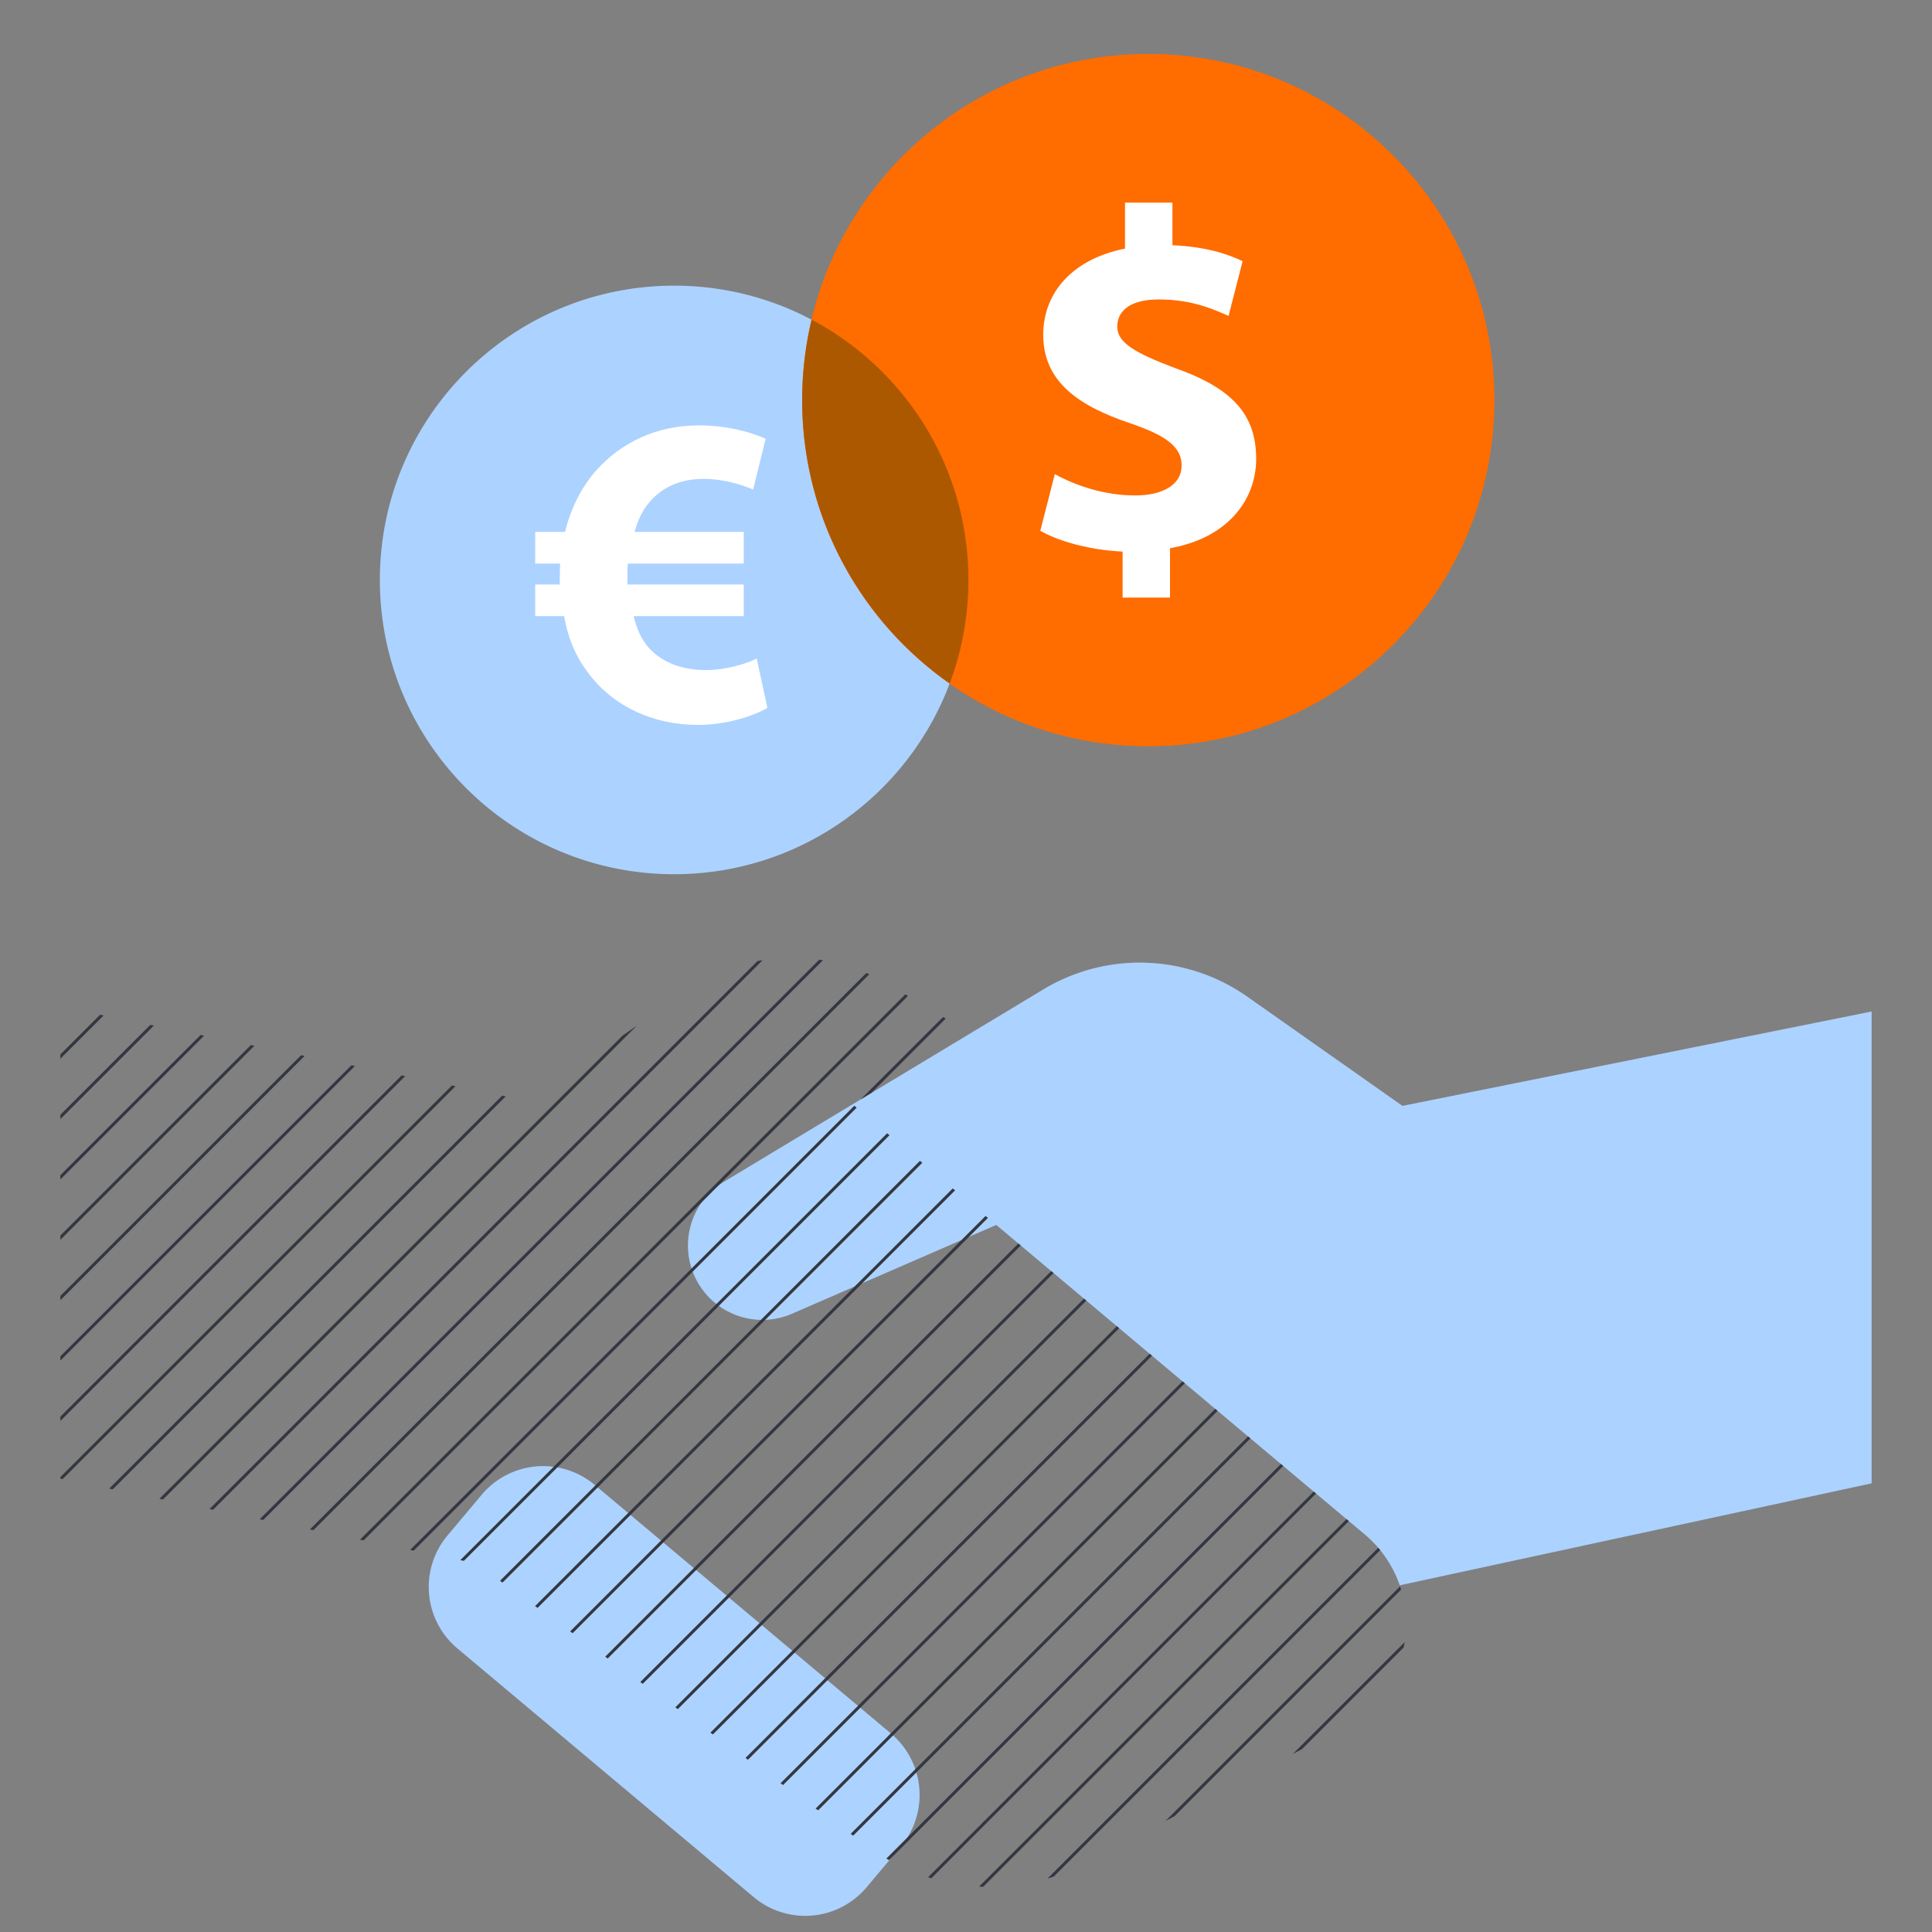
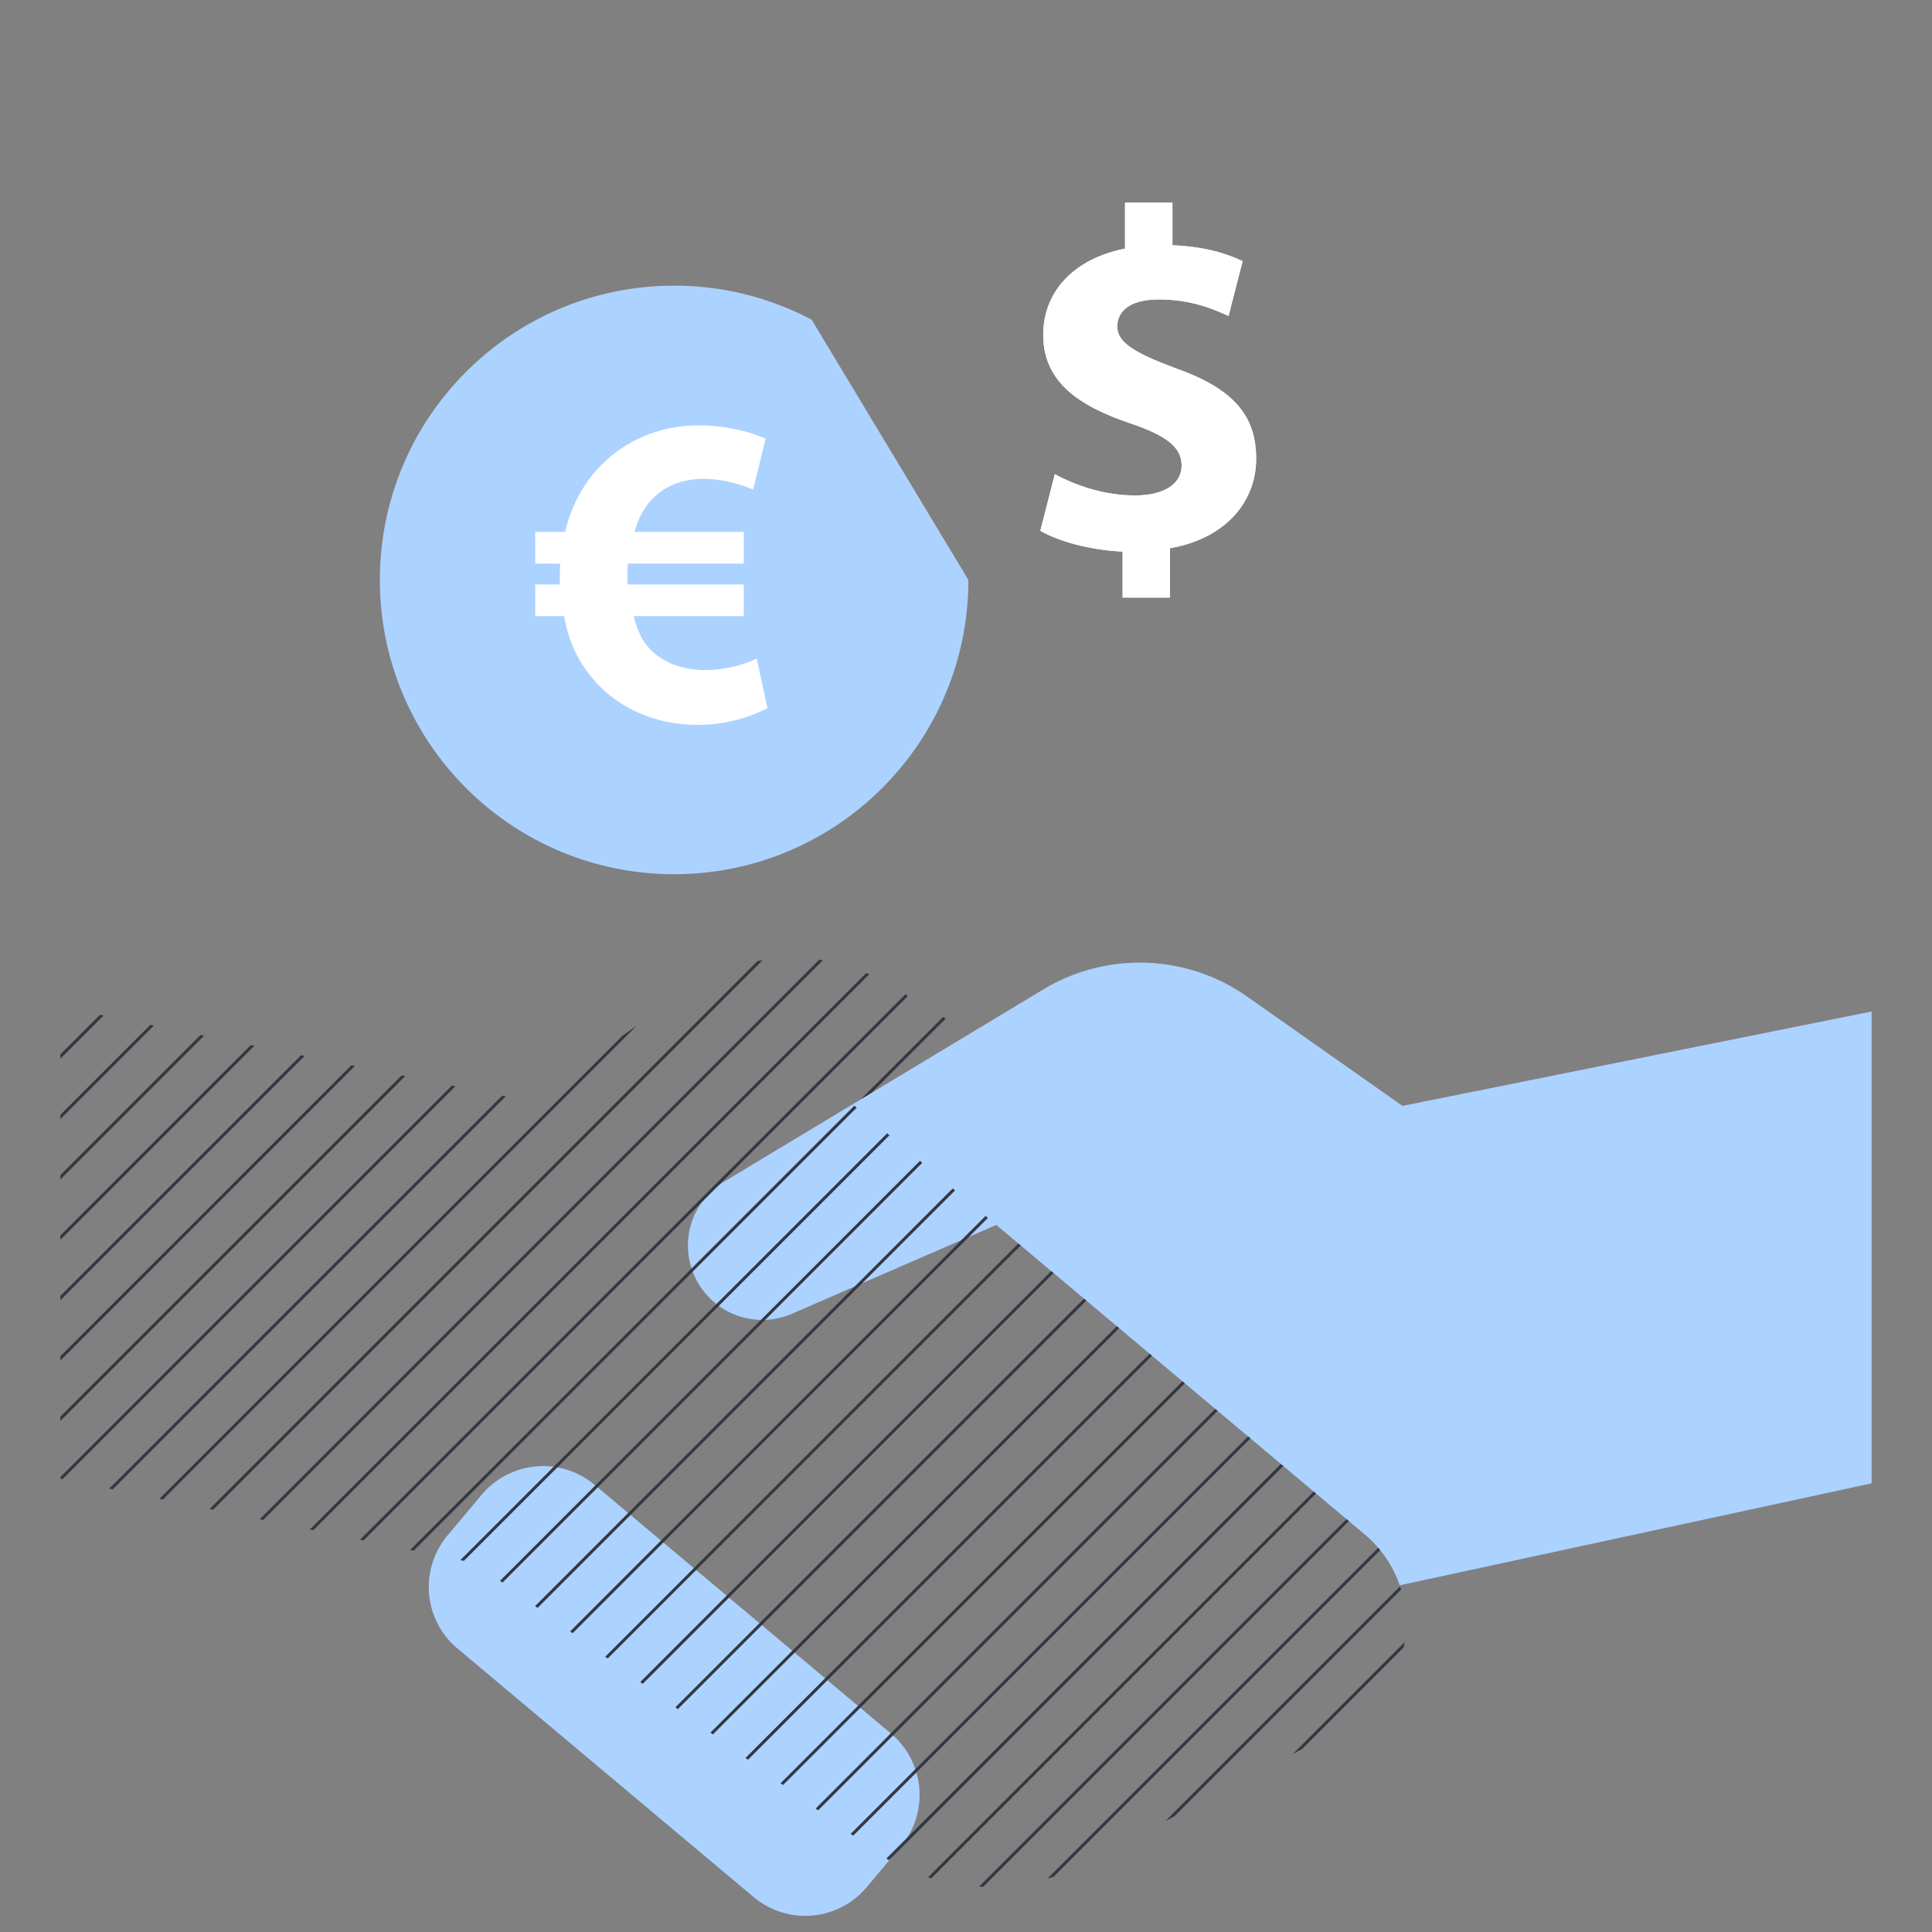
<svg xmlns="http://www.w3.org/2000/svg" viewBox="0 0 128 128" height="128" width="128">
  <rect x="0" y="0" width="128" height="128" fill="#808080" stroke="none" />
  <defs>
    <clipPath clipPathUnits="userSpaceOnUse" id="clipPath4958">
      <path d="M90.4 101.645L56.485 73.16l7.801-4.696s-4.596-2.765-5.416-3.246a12.378 12.378 0 0 0-13.493.491l-10.295 7.245L4 66.701v31.263l27.518 5.606 26.18 18.894a13.473 13.473 0 0 0 14.161.998l17.178-9.04c4.924-2.591 5.508-9.306 1.363-12.777" />
    </clipPath>
  </defs>
  <path d="M92.918 73.267L82.635 66.03a12.38 12.38 0 0 0-13.511-.48L47.968 78.292a4.93 4.93 0 0 0 4.509 8.745l13.529-5.881 24.393 20.489a7.654 7.654 0 0 1 2.336 3.387L124 98.276V67.014zm-53.52 25.109a5.314 5.314 0 0 0-7.485.654l-2.264 2.698a5.314 5.314 0 0 0 .655 7.486l19.63 16.474a5.313 5.313 0 0 0 7.485-.655l2.264-2.696a5.315 5.315 0 0 0-.654-7.486L39.398 98.376" fill="#acd2ff" />
  <path clip-path="url(#clipPath4958)" d="M126 128l4-4m0-4l-8 8m-4 0l12-12m0-4l-16 16m-4 0l20-20m0-4l-24 24m-4 0l28-28m0-4l-32 32m-4 0l36-36m0-4l-40 40m-4 0l44-44m0-4l-48 48m-4 0l52-52m0-4l-56 56m-4 0l60-60m0-4l-64 64m-4 0l68-68m0-4l-72 72m-4 0l76-76m0-4l-80 80m-4 0l84-84m0-4l-88 88m-4 0l92-92m0-4l-96 96m-4 0L130 28m0-4L26 128m-4 0L130 20m0-4L18 128m-4 0L130 12m0-4L10 128m-4 0L130 4m0-4L2 128m0-4L126 0m-4 0L2 120m0-4L118 0m-4 0L2 112m0-4L110 0m-4 0L2 104m0-4L102 0m-4 0L2 96m0-4L94 0m-4 0L2 88m0-4L86 0m-4 0L2 80m0-4L78 0m-4 0L2 72m0-4L70 0m-4 0L2 64m0-4L62 0m-4 0L2 56m0-4L54 0m-4 0L2 48m0-4L46 0m-4 0L2 40m0-4L38 0m-4 0L2 32m0-4L30 0m-4 0L2 24m0-4L22 0m-4 0L2 16m0-4L14 0m-4 0L2 8m0-4l4-4" fill="none" stroke="#343741" stroke-linecap="square" stroke-miterlimit="10" stroke-width=".2" />
-   <path d="M99 26.508c0 12.662-10.265 22.926-22.926 22.926a22.82 22.82 0 0 1-13.156-4.148c-5.908-4.146-9.771-11.012-9.771-18.778 0-1.834.216-3.617.623-5.327 2.401-10.093 11.476-17.6 22.304-17.6C88.735 3.581 99 13.846 99 26.508" fill="#ff6c00" />
  <path d="M74.375 39.59v-3.046c-2.149-.097-4.233-.674-5.452-1.379l.962-3.752c1.347.738 3.239 1.411 5.323 1.411 1.828 0 3.078-.705 3.078-1.988 0-1.218-1.026-1.987-3.399-2.789-3.431-1.154-5.771-2.758-5.771-5.868 0-2.822 1.988-5.033 5.419-5.707v-3.046h3.142v2.821c2.148.097 3.591.545 4.649 1.059l-.93 3.623c-.833-.353-2.308-1.09-4.617-1.09-2.084 0-2.758.897-2.758 1.795 0 1.058 1.123 1.731 3.848 2.758 3.816 1.346 5.355 3.11 5.355 5.996 0 2.853-2.02 5.29-5.707 5.931v3.271h-3.142" fill="#fff" />
-   <path d="M64.159 38.422c0 2.415-.439 4.727-1.241 6.862-2.777 7.382-9.902 12.635-18.255 12.635-10.767 0-19.496-8.73-19.496-19.497 0-10.768 8.729-19.496 19.496-19.496a19.4 19.4 0 0 1 9.112 2.256c6.177 3.271 10.384 9.764 10.384 17.24" fill="#acd2ff" />
-   <path d="M99 26.508c0 12.662-10.265 22.926-22.926 22.926a22.82 22.82 0 0 1-13.156-4.148c-5.908-4.146-9.771-11.012-9.771-18.778 0-1.834.216-3.617.623-5.327 2.401-10.093 11.476-17.6 22.304-17.6C88.735 3.581 99 13.846 99 26.508" fill="#ff6c00" />
-   <path d="M53.775 21.182l-.005-.002v.002a22.964 22.964 0 0 0-.623 5.326c0 7.765 3.862 14.631 9.77 18.777l.001-.001a19.472 19.472 0 0 0 1.241-6.862c0-7.476-4.207-13.969-10.384-17.24" fill="#ac5800" />
+   <path d="M64.159 38.422c0 2.415-.439 4.727-1.241 6.862-2.777 7.382-9.902 12.635-18.255 12.635-10.767 0-19.496-8.73-19.496-19.497 0-10.768 8.729-19.496 19.496-19.496a19.4 19.4 0 0 1 9.112 2.256" fill="#acd2ff" />
  <path d="M46.768 44.395c-1.476 0-2.864-.443-3.809-1.506-.443-.502-.768-1.182-.975-2.068h7.292v-2.096h-7.705c0-.596-.008-1.02.029-1.388h7.676v-2.098h-7.233c.207-.767.532-1.446.945-1.919.916-1.122 2.215-1.594 3.633-1.594 1.299 0 2.51.383 3.277.709l.828-3.368c-1.064-.472-2.629-.885-4.43-.885-2.776 0-5.139 1.122-6.822 3.012-.945 1.092-1.654 2.451-2.037 4.045h-1.979v2.098h1.653c0 .021-.029.588-.029 1.388h-1.624v2.096h1.919c.266 1.566.857 2.835 1.654 3.839 1.654 2.186 4.311 3.367 7.206 3.367 1.89 0 3.602-.561 4.606-1.123l-.708-3.277c-.62.325-2.008.768-3.367.768m27.607-4.805v-3.046c-2.149-.097-4.233-.674-5.452-1.379l.962-3.752c1.347.738 3.239 1.411 5.323 1.411 1.828 0 3.078-.705 3.078-1.988 0-1.218-1.026-1.987-3.399-2.789-3.431-1.154-5.771-2.758-5.771-5.868 0-2.822 1.988-5.033 5.419-5.707v-3.046h3.142v2.821c2.148.097 3.591.545 4.649 1.059l-.93 3.623c-.833-.353-2.308-1.09-4.617-1.09-2.084 0-2.758.897-2.758 1.795 0 1.058 1.123 1.731 3.848 2.758 3.816 1.346 5.355 3.11 5.355 5.996 0 2.853-2.02 5.29-5.707 5.931v3.271h-3.142" fill="#fff" />
</svg>